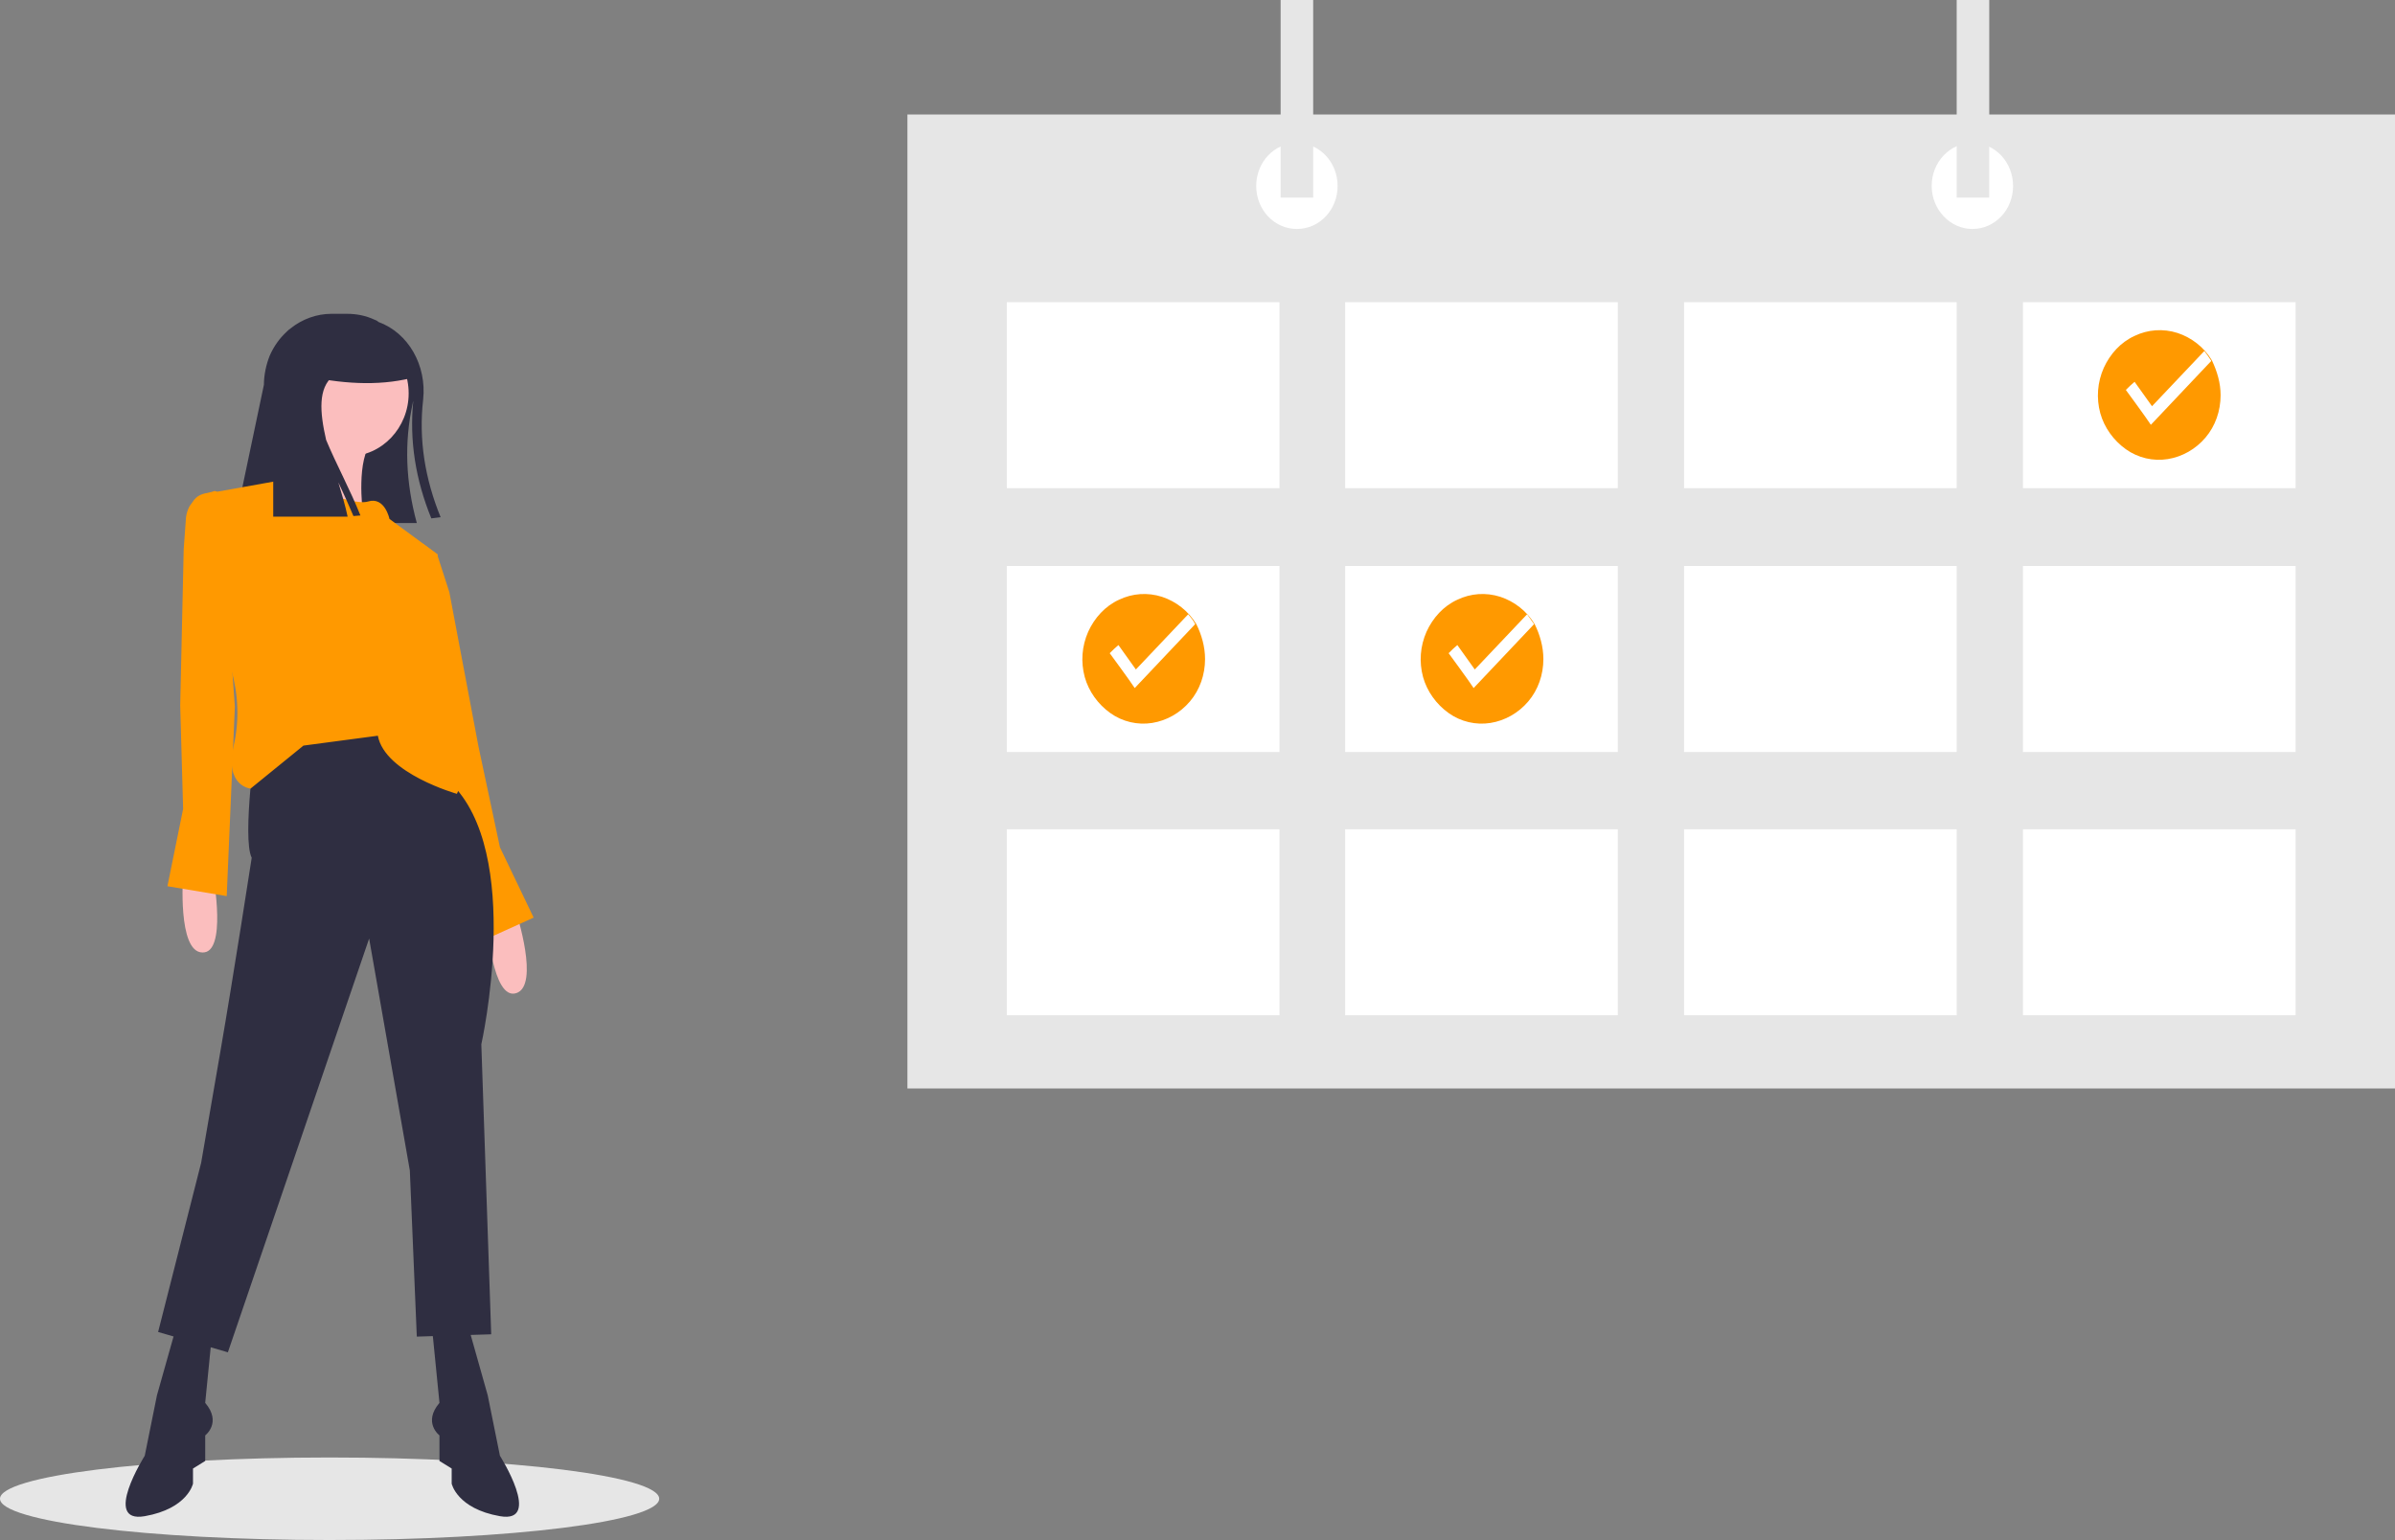
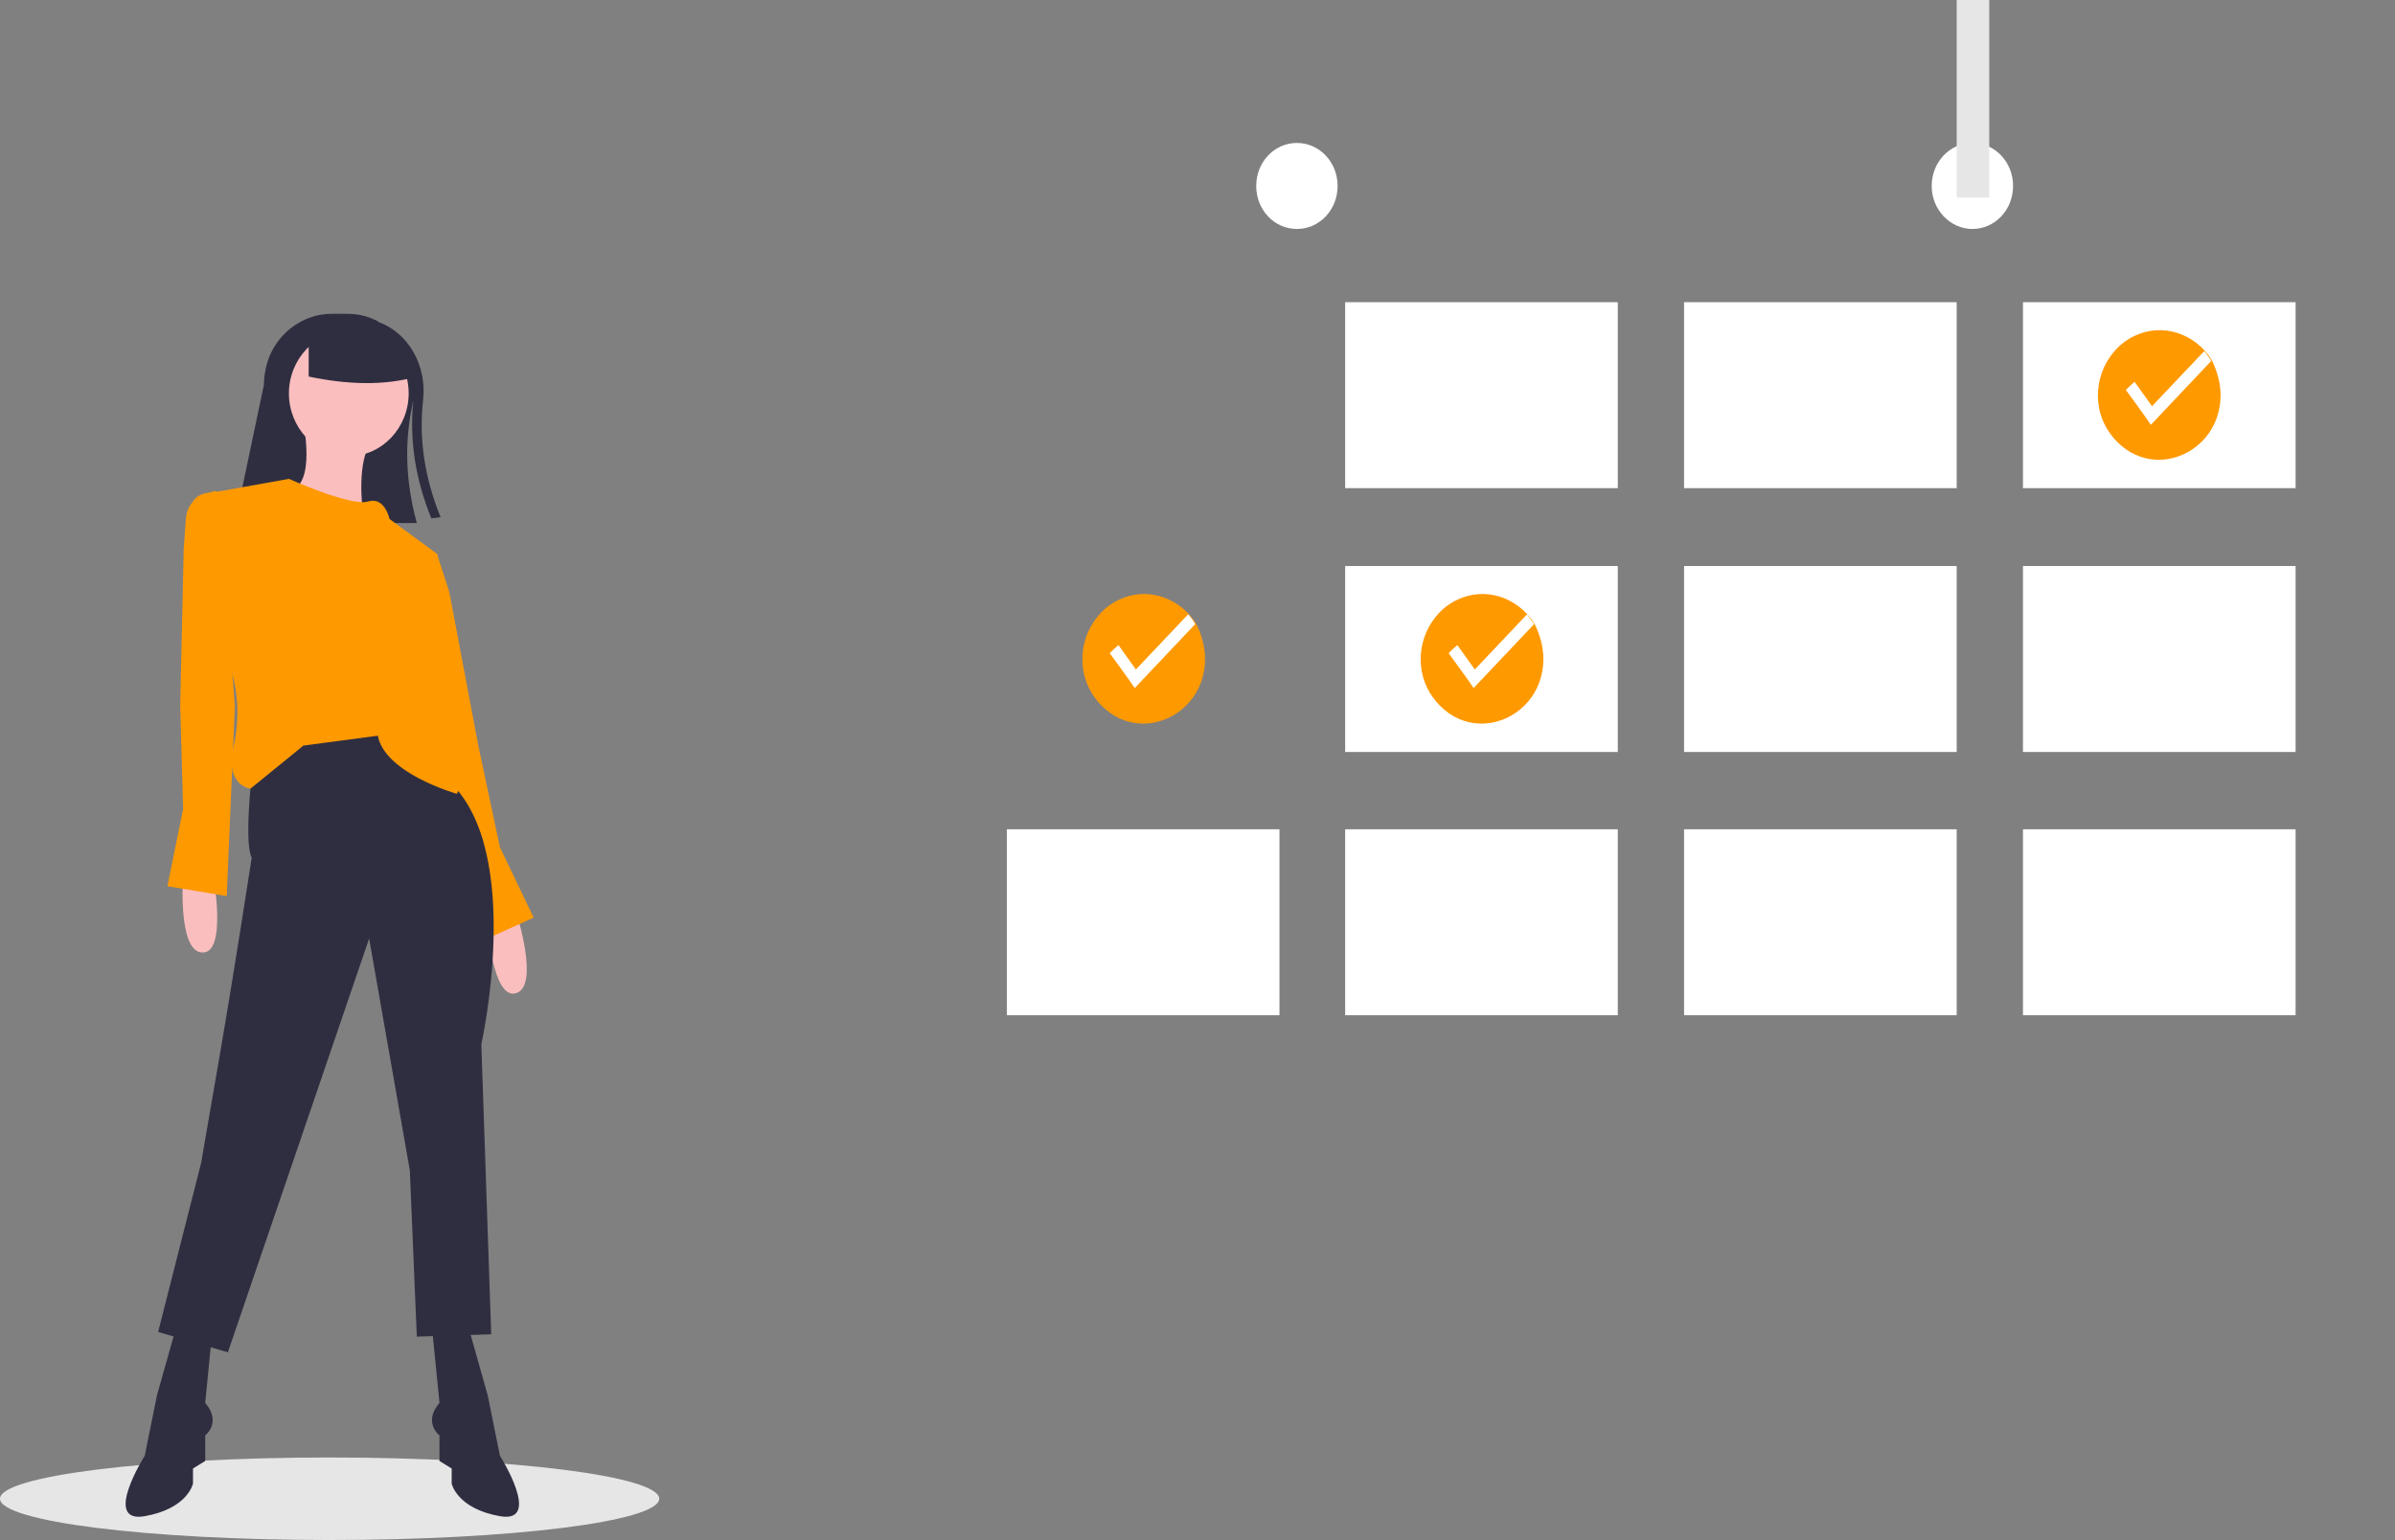
<svg xmlns="http://www.w3.org/2000/svg" xmlns:xlink="http://www.w3.org/1999/xlink" version="1.1" id="Calque_1" x="0px" y="0px" viewBox="0 0 412 265" style="enable-background:new 0 0 412 265;" xml:space="preserve">
  <rect x="0" y="0" width="412" height="265" fill="#808080" stroke="none" />
  <style type="text/css"> .st0{clip-path:url(#SVGID_2_);} .st1{fill:#E6E6E6;} .st2{fill:#2F2E41;} .st3{fill:#FBBEBE;} .st4{fill:#FF9900;} .st5{fill:#FFFFFF;} </style>
  <g>
    <defs>
      <rect id="SVGID_1_" y="0" width="412" height="265" />
    </defs>
    <clipPath id="SVGID_2_">
      <use xlink:href="#SVGID_1_" style="overflow:visible;" />
    </clipPath>
    <g class="st0">
      <path class="st1" d="M56.7,265c31.3,0,56.7-3.2,56.7-7.1c0-3.9-25.4-7.1-56.7-7.1c-31.3,0-56.7,3.2-56.7,7.1 C0,261.8,25.4,265,56.7,265z" />
      <path class="st2" d="M71.1,68.9c0,0.2-0.1,0.3-0.1,0.5C69.5,76.2,69.8,83,71.7,90H40.4l5-23.8c0-1.7,0.4-3.5,1-5 c0.7-1.6,1.7-3,2.9-4.1c0.2-0.2,0.4-0.4,0.7-0.6c2-1.6,4.5-2.5,7-2.5h2.7c1.6,0,3.2,0.3,4.7,1c0.3,0.1,0.5,0.2,0.7,0.4 c5.2,1.9,8.3,7.5,7.7,13.3c-0.8,6.9,0.3,13.7,3,20.3l-1.6,0.2C71.5,82.6,70.4,75.8,71.1,68.9z" />
      <path class="st3" d="M52.1,72.4c0,0,2.5,11.3-2.5,12.1c-5,0.9,12.8,3.5,12.8,3.5s-1.2-9.1,1.7-12.1L52.1,72.4z" />
      <path class="st3" d="M31.5,150.5c0,0-1,13.3,3.3,13.4c4.3,0.2,1.9-13.1,1.9-13.1L31.5,150.5z" />
      <path class="st3" d="M88.8,157c0,0,4.1,12.6,0,13.9c-4.1,1.3-5-12.1-5-12.1L88.8,157z" />
      <path class="st4" d="M67,94.5l5.8-0.9l2.4,1.8l2.1,6.5l5,26.5l3.7,17.4l5.8,12.1l-9.5,4.3L73.2,131L67,94.5z" />
      <path class="st2" d="M44.1,126.8c0,0-2.5,17.4-0.8,20.8c0,0-3.1,20.1-5.4,33.4l-3.3,19.1l-7.4,29.1l12,3.5l24.3-71.2l7,39.9 l1.2,28.6l12.8-0.4l-1.7-49.9c0,0,7.4-33-5.4-45.1c-12.8-12.1-14.9-12.1-14.9-12.1L44.1,126.8z" />
      <path class="st2" d="M80.6,228.4l3.3,11.7l2.1,10.4c0,0,7.4,11.7,0,10.4c-7.4-1.3-8.3-5.6-8.3-5.6v-2.6l-2.1-1.3V247 c0,0-2.9-2.2,0-5.6l-1.2-12.1L80.6,228.4z" />
      <path class="st2" d="M30.3,228.4L27,240.1l-2.1,10.4c0,0-7.4,11.7,0,10.4c7.4-1.3,8.3-5.6,8.3-5.6v-2.6l2.1-1.3V247 c0,0,2.9-2.2,0-5.6l1.2-12.1L30.3,228.4z" />
      <path class="st3" d="M60,78.5c5.7,0,10.3-4.9,10.3-10.8c0-6-4.6-10.8-10.3-10.8c-5.7,0-10.3,4.9-10.3,10.8 C49.7,73.6,54.3,78.5,60,78.5z" />
      <path class="st4" d="M49.7,82.4c0,0,10.7,4.8,13.6,3.9c2.9-0.9,3.7,3,3.7,3l8.3,6.1l-2.5,14.8c0,0,2.1,7.8-0.4,13 c0,0,6.6,2.2,4.1,5.6c0,0,4.5,2.6,2.1,7.8c0,0-12.4-3.5-13.6-10l-12.8,1.7l-9.1,7.4c0,0-4.5-0.4-2.9-7.4c1-4.3,0.8-8.8-0.4-13 L35.2,85L49.7,82.4z" />
      <path class="st4" d="M36.6,84.6L34.9,85c-0.6,0.2-1.1,0.5-1.5,1l-0.5,0.7c-0.5,0.6-0.8,1.5-0.9,2.3l-0.4,5.5l-0.6,26.9l0.5,17.8 l-2.7,13.3l10.2,1.7l1.4-32.6l-2.6-36c0-0.2-0.1-0.3-0.1-0.5c-0.1-0.1-0.2-0.3-0.3-0.4c-0.1-0.1-0.3-0.2-0.4-0.2 C36.9,84.5,36.7,84.5,36.6,84.6z" />
-       <path class="st2" d="M62,88.7c-1.7-4.3-4.2-8.9-5.9-13c-1.1-4.8-1.4-8.9,1.2-11c0-4.6,0.2-7.6-3.3-9.8c-0.8,0.4-1.6,0.9-2.4,1.5 l0,0c-0.1,0.1-0.3,0.2-0.4,0.3c-0.1,0-0.1,0.1-0.2,0.1c0,0-0.1,0.1-0.1,0.1l0,0c-1.2,1.1-2.3,2.6-2.9,4.1c-0.7,1.6-1,3.3-1,5v22.9 h12.8c-0.4-1.9-1-3.9-1.6-5.9c0.9,1.9,1.8,3.9,2.6,5.8L62,88.7z" />
      <path class="st2" d="M71.7,64.8c-5.6,1.6-11.9,1.4-18.6,0v-8.7h10.3c2.2,0,4.3,0.9,5.8,2.5C70.9,60.3,71.7,62.5,71.7,64.8 L71.7,64.8z" />
-       <path class="st1" d="M412,19.7H156.1v167.6H412V19.7z" />
-       <path class="st5" d="M220.1,52h-46.9v32h46.9V52z" />
      <path class="st5" d="M278.3,52h-46.9v32h46.9V52z" />
      <path class="st5" d="M336.6,52h-46.9v32h46.9V52z" />
      <path class="st5" d="M394.8,52H348v32h46.9V52z" />
-       <path class="st5" d="M220.1,97.4h-46.9v32h46.9V97.4z" />
      <path class="st5" d="M278.3,97.4h-46.9v32h46.9V97.4z" />
      <path class="st5" d="M336.6,97.4h-46.9v32h46.9V97.4z" />
      <path class="st5" d="M394.8,97.4H348v32h46.9V97.4z" />
      <path class="st5" d="M220.1,142.7h-46.9v32h46.9V142.7z" />
      <path class="st5" d="M278.3,142.7h-46.9v32h46.9V142.7z" />
      <path class="st5" d="M336.6,142.7h-46.9v32h46.9V142.7z" />
      <path class="st5" d="M394.8,142.7H348v32h46.9V142.7z" />
      <path class="st5" d="M223.1,39.4c3.9,0,7-3.3,7-7.4s-3.1-7.4-7-7.4c-3.9,0-7,3.3-7,7.4S219.2,39.4,223.1,39.4z" />
      <path class="st5" d="M339.3,39.4c3.9,0,7-3.3,7-7.4s-3.1-7.4-7-7.4s-7,3.3-7,7.4S335.5,39.4,339.3,39.4z" />
-       <path class="st1" d="M225.9,0h-5.6v34h5.6V0z" />
      <path class="st1" d="M342.2,0h-5.6v34h5.6V0z" />
      <path class="st4" d="M382,68c0,2.7-0.9,5.3-2.6,7.3c-1.7,2-4,3.3-6.5,3.7c-2.5,0.4-5.1-0.2-7.2-1.7c-2.1-1.5-3.7-3.7-4.4-6.2 c-0.7-2.6-0.5-5.3,0.6-7.8c1.1-2.4,2.9-4.4,5.3-5.5c2.3-1.1,4.9-1.3,7.4-0.5c2.4,0.8,4.5,2.4,5.9,4.7C381.4,63.9,382,65.9,382,68z " />
      <path class="st5" d="M380.4,62.1l-10.4,11c-0.7-1.1-4.3-6-4.3-6c0.5-0.5,1-1,1.5-1.4l3,4.2l9-9.5C379.6,60.9,380,61.5,380.4,62.1z " />
      <path class="st4" d="M265.5,113.4c0,2.7-0.9,5.3-2.6,7.3s-4,3.3-6.5,3.7c-2.5,0.4-5.1-0.2-7.2-1.7c-2.1-1.5-3.7-3.7-4.4-6.2 c-0.7-2.6-0.5-5.3,0.6-7.8c1.1-2.4,2.9-4.4,5.3-5.5c2.3-1.1,4.9-1.3,7.4-0.5c2.4,0.8,4.5,2.4,5.9,4.7 C264.9,109.2,265.5,111.3,265.5,113.4z" />
      <path class="st5" d="M263.9,107.4l-10.4,11c-0.7-1.1-4.3-6-4.3-6c0.5-0.5,1-1,1.5-1.4l3,4.2l9-9.5 C263.1,106.3,263.5,106.8,263.9,107.4z" />
      <path class="st4" d="M207.3,113.4c0,2.7-0.9,5.3-2.6,7.3s-4,3.3-6.5,3.7c-2.5,0.4-5.1-0.2-7.2-1.7c-2.1-1.5-3.7-3.7-4.4-6.2 c-0.7-2.6-0.5-5.3,0.6-7.8c1.1-2.4,2.9-4.4,5.3-5.5c2.3-1.1,4.9-1.3,7.4-0.5c2.4,0.8,4.5,2.4,5.9,4.7 C206.7,109.2,207.3,111.3,207.3,113.4z" />
      <path class="st5" d="M205.6,107.4l-10.4,11c-0.7-1.1-4.3-6-4.3-6c0.5-0.5,1-1,1.5-1.4l3,4.2l9-9.5 C204.9,106.3,205.3,106.8,205.6,107.4z" />
    </g>
  </g>
</svg>